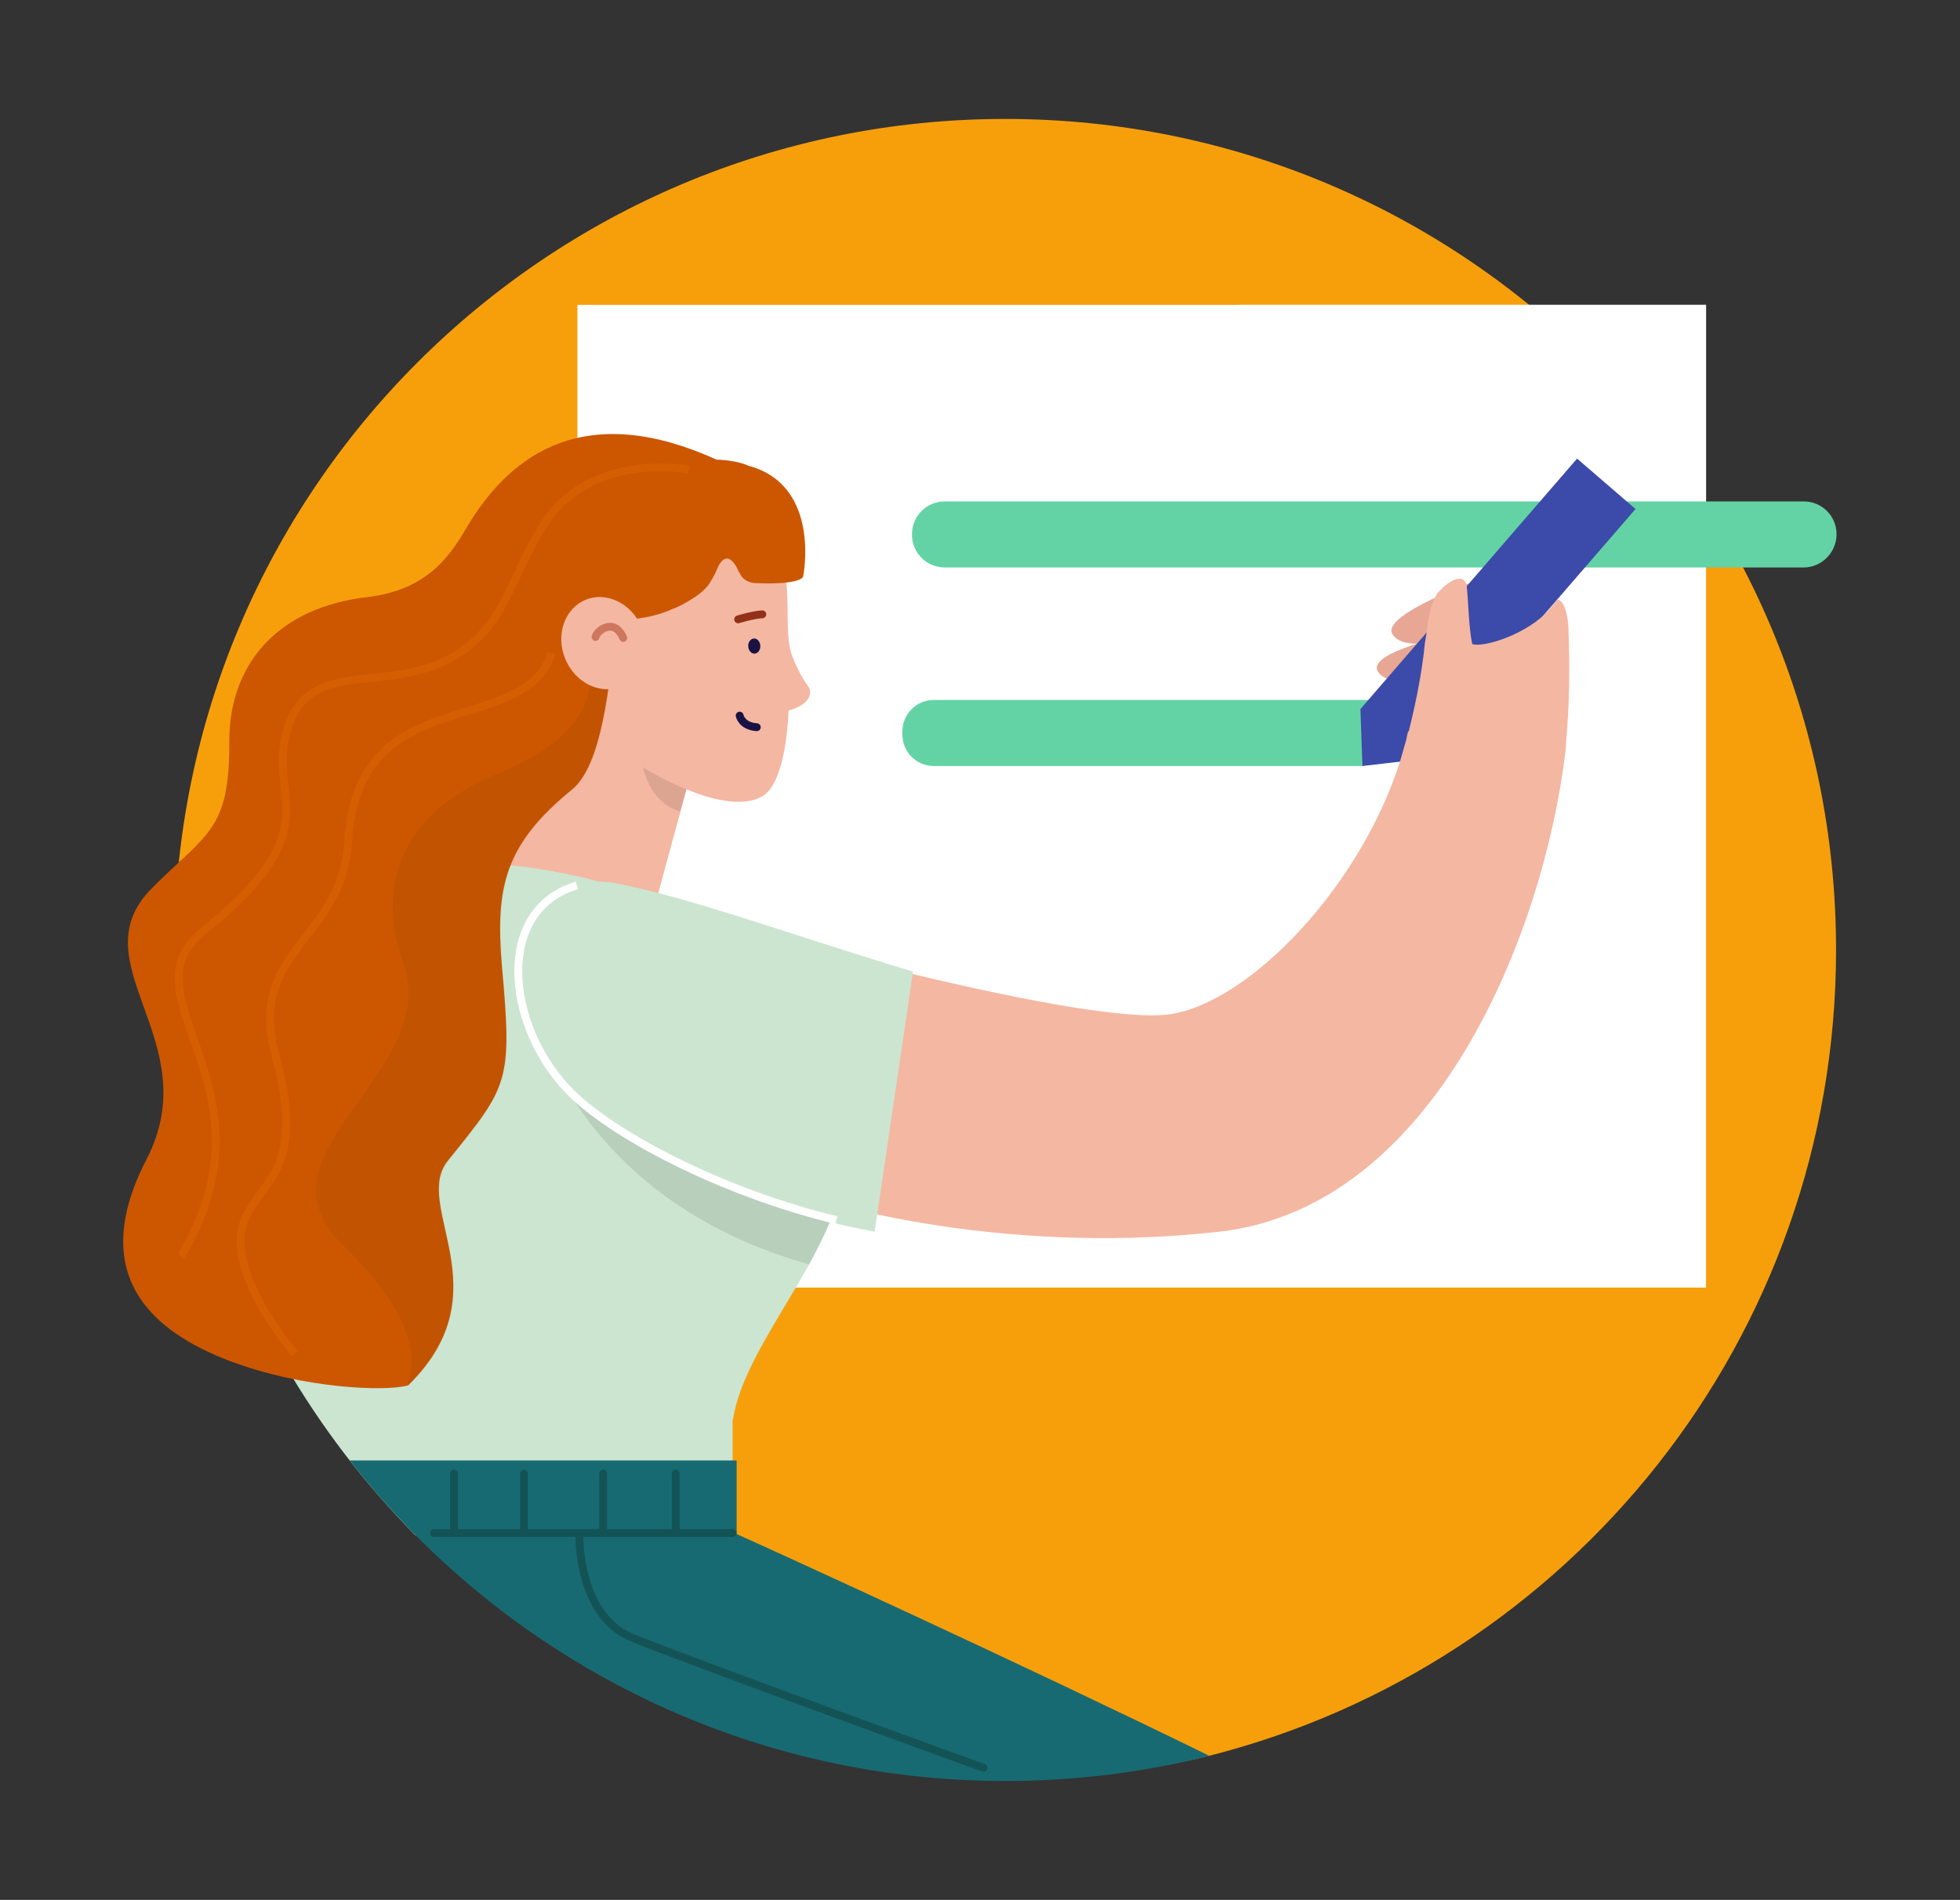
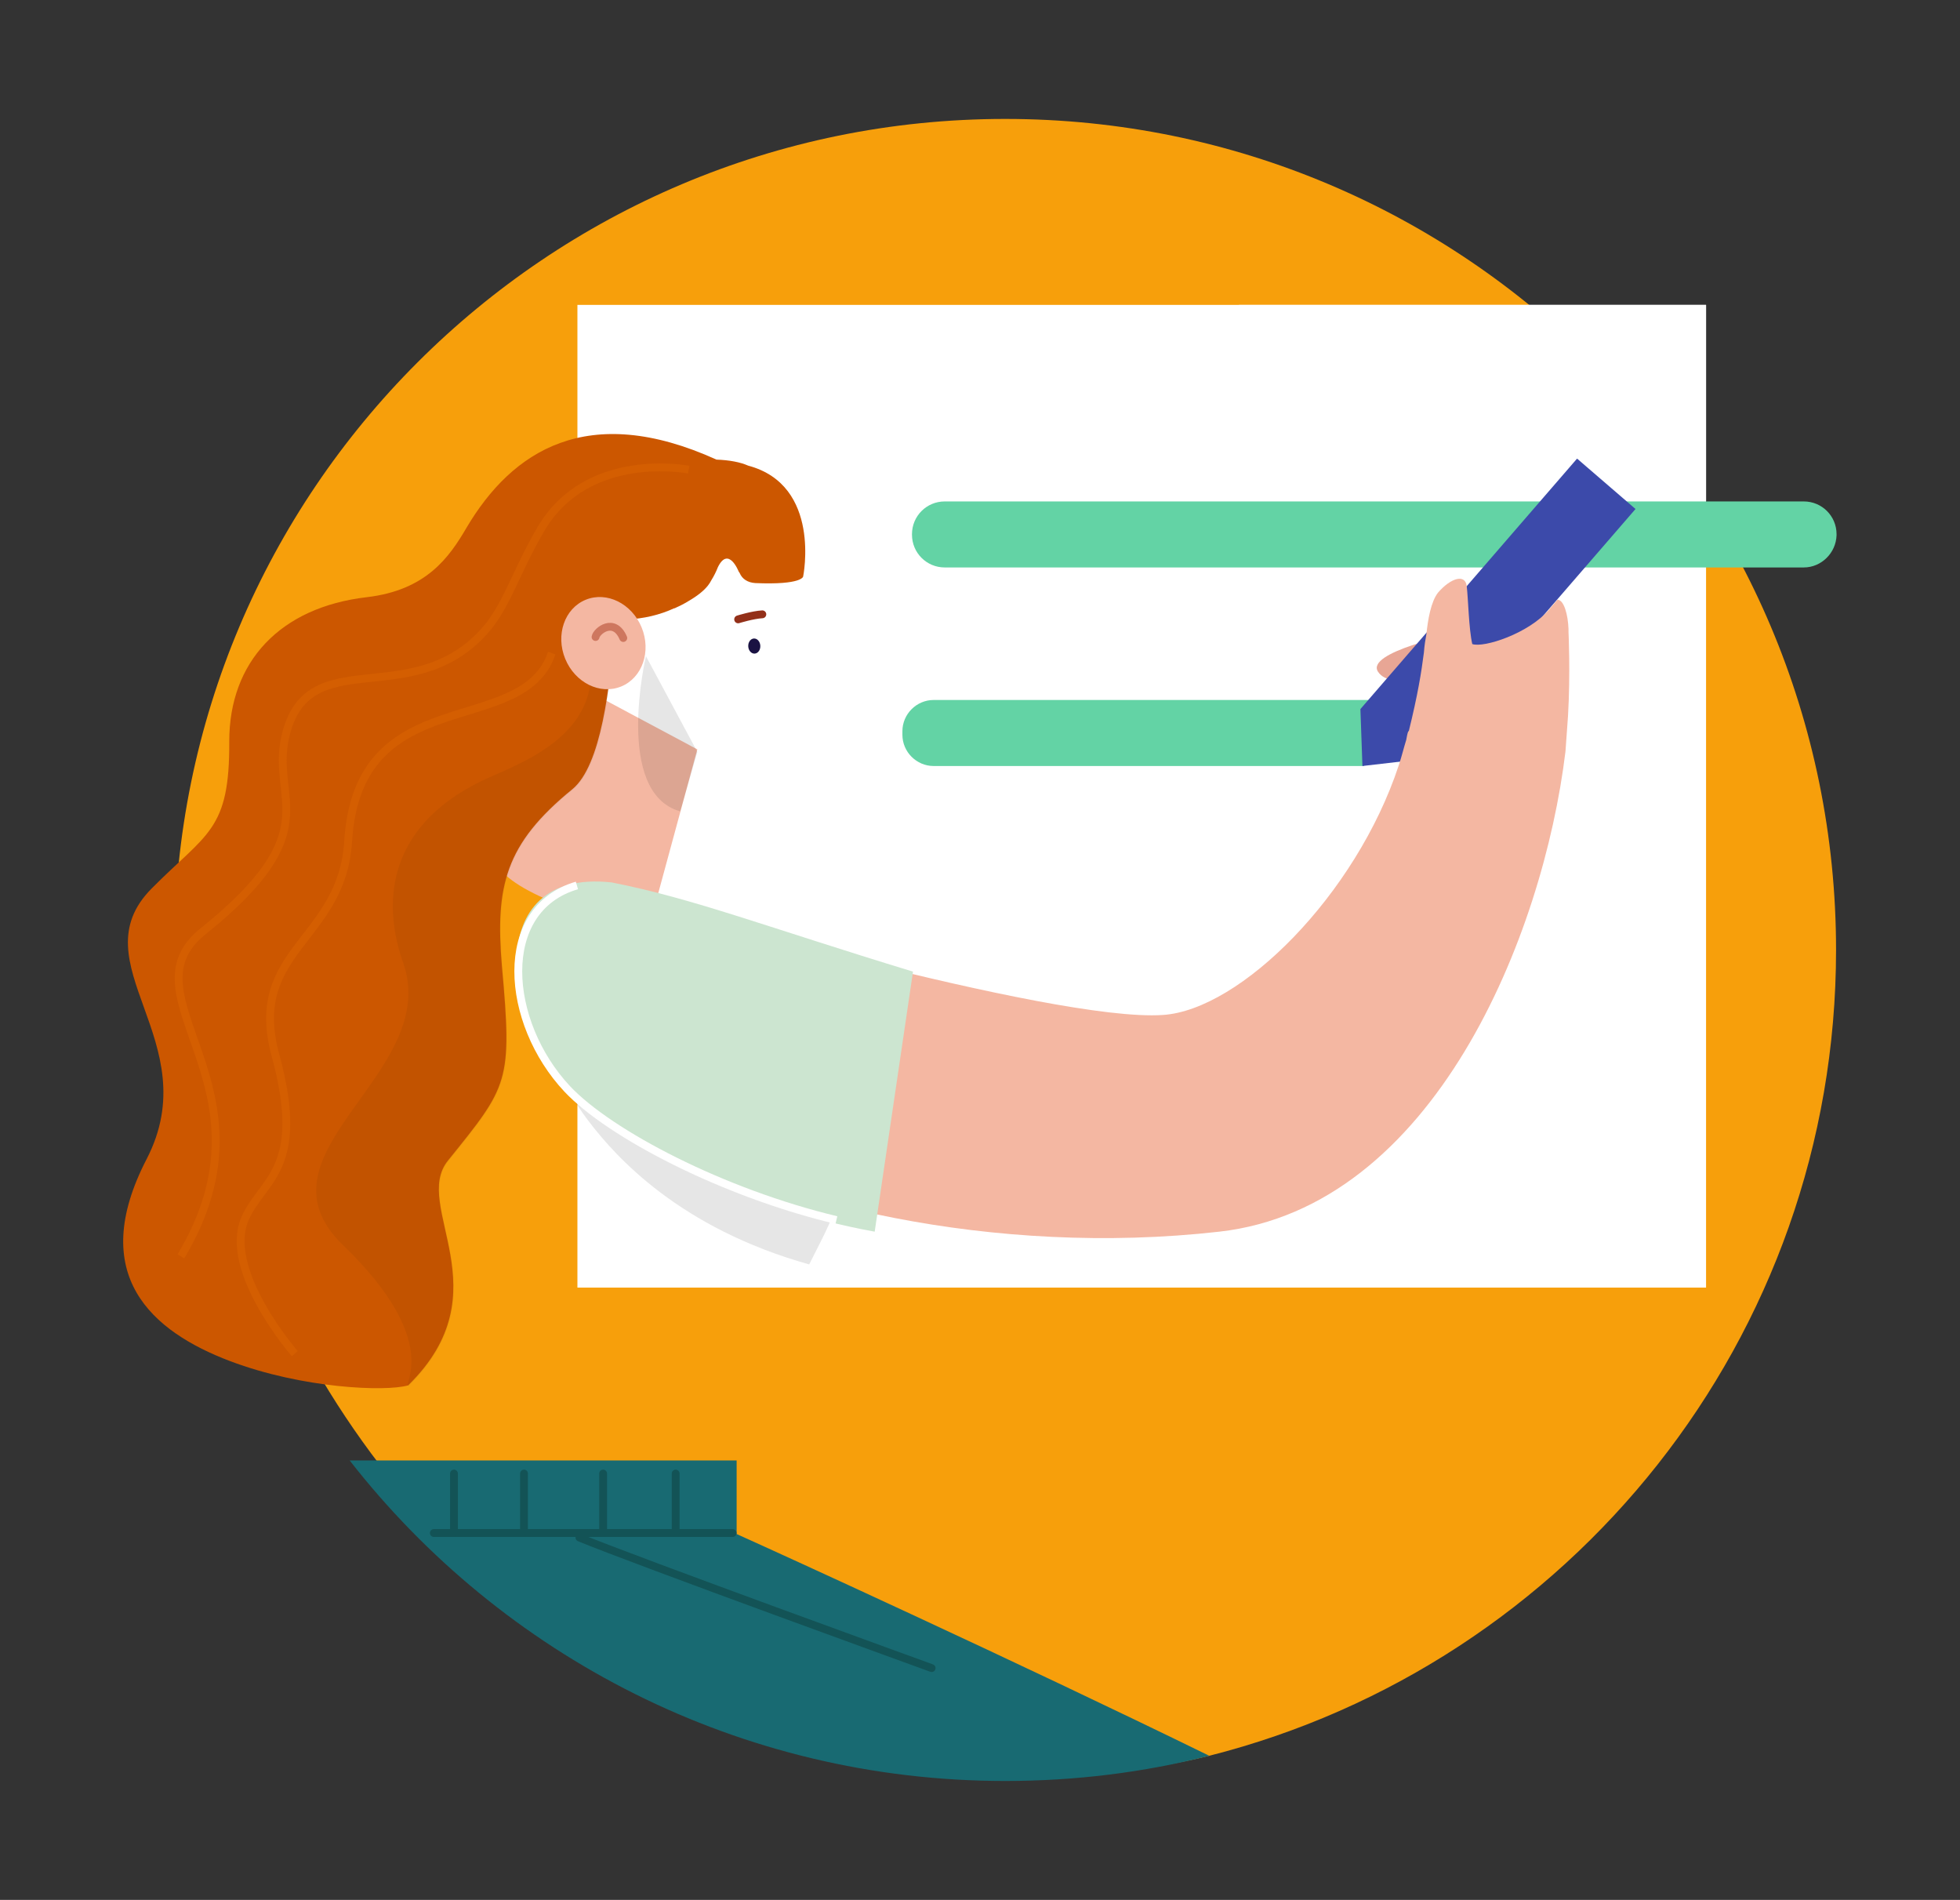
<svg xmlns="http://www.w3.org/2000/svg" version="1.1" id="Layer_1" x="0px" y="0px" viewBox="0 0 389 377" style="enable-background:new 0 0 389 377;" xml:space="preserve">
  <rect x="0" y="0" width="389" height="377" fill="#333333" stroke="none" />
  <style type="text/css">
	.st0{fill:#F79F0B;}
	.st1{fill:#FFFFFF;}
	.st2{fill:#F4B7A2;}
	.st3{opacity:0.1;enable-background:new    ;}
	.st4{fill:#CCE5D0;}
	.st5{fill:#186A72;}
	.st6{fill:none;stroke:#135356;stroke-width:1.556;stroke-linecap:round;stroke-linejoin:round;stroke-miterlimit:8.894;}
	.st7{fill:none;}
	.st8{fill:#1A1243;}
	.st9{fill:none;stroke:#933019;stroke-width:1.556;stroke-linecap:round;stroke-miterlimit:8.894;}
	.st10{fill:#CC5700;}
	.st11{opacity:5.000000e-02;enable-background:new    ;}
	.st12{fill:none;stroke:#CE775F;stroke-width:1.556;stroke-linecap:round;stroke-miterlimit:8.894;}
	.st13{fill:none;stroke:#1A1243;stroke-width:1.556;stroke-linecap:round;stroke-miterlimit:8.894;}
	.st14{opacity:0.2;fill:none;stroke:#F77A07;stroke-width:1.556;stroke-miterlimit:8.894;enable-background:new    ;}
	.st15{fill:#63D3A5;}
	.st16{fill:#E8A695;}
	.st17{fill:#3C4AAA;}
	.st18{fill:none;stroke:#FFFFFF;stroke-width:1.556;stroke-linejoin:round;stroke-miterlimit:8.894;}
</style>
  <path class="st0" d="M199.5,352.6c-69,0-123.2-43.2-147.8-103.3c-7.9-19.2-17.1-38.7-17.1-60.8c-0.1-91,73.8-164.9,164.9-164.9  s164.9,73.8,164.9,164.9c0,77.1-52.9,141.8-124.4,159.9C227.1,351.6,213.5,352.6,199.5,352.6z" />
  <rect x="114.6" y="60.5" class="st1" width="224" height="195" />
  <path class="st2" d="M138.4,148.7l-9,33.1c-5.8,3.2-26-3.8-30-9.2l8.3-40.3L138.4,148.7z" />
  <path class="st3" d="M138.4,149.2L135,161c-13.2-3.7-6.8-30.8-6.8-30.8L138.4,149.2z" />
  <g>
-     <path class="st4" d="M145.5,281.6c2.2-15,21.4-34.2,21.4-48.9c0-4.6-19.8-51.7-51.7-58.7c-30.9-6.8-39.1-0.7-51.6,31.5   c-6.1,15.7-6.7,42.4-7.1,65.2c7.2,12.4,15.9,23.8,26,34l62.9-0.2V281.6z" />
-   </g>
+     </g>
  <path class="st3" d="M160.6,250.9c-25.7-7.2-38.3-21.3-43.6-28.2c-14.8-19.2-13.8-46.2,12.4-40.8c15.9,4.7,8.1,47.6,35.9,59.1  C164.4,243.6,162.4,247.3,160.6,250.9z" />
  <g>
    <path class="st5" d="M146.2,289.8H69.4c30.2,38.7,77.3,63.6,130.1,63.6c14,0,27.5-1.7,40.5-5c-38-18.6-85.1-40.1-93.8-44   L146.2,289.8L146.2,289.8z" />
  </g>
  <line class="st6" x1="86.1" y1="304.2" x2="145.4" y2="304.2" />
-   <path class="st6" d="M115,305.1c0,0-0.2,15.4,10.3,19.8c10.6,4.4,69.9,25.9,69.9,25.9" />
+   <path class="st6" d="M115,305.1c10.6,4.4,69.9,25.9,69.9,25.9" />
  <g>
    <line class="st6" x1="134.1" y1="292.4" x2="134.1" y2="303.9" />
    <line class="st6" x1="119.7" y1="292.4" x2="119.7" y2="303.9" />
    <line class="st6" x1="104" y1="292.4" x2="104" y2="303.9" />
    <line class="st6" x1="90.1" y1="292.4" x2="90.1" y2="303.9" />
  </g>
  <circle class="st7" cx="199.5" cy="188.5" r="164.9" />
  <circle class="st7" cx="199.5" cy="188.5" r="164.9" />
  <rect x="245.9" y="60.5" class="st1" width="92.7" height="38.9" />
  <g>
    <g>
      <g>
        <g>
-           <path class="st2" d="M139.9,103.3c0,0,11.5-0.8,14.2,4.5c3.6,7.2,1.2,17.3,3.1,22.3c1,2.6,2.3,4.9,3,5.8      c1.8,2.2-0.8,4.4-3.7,5.1c0,0-0.3,14.2-5.2,17c-7.9,4.6-25.9-6.4-30.1-10.2c-4.2-3.8-5.8-18.3,0.8-30.1      C125.2,111.7,126.6,104.1,139.9,103.3z" />
          <g>
            <ellipse transform="matrix(0.999 -4.456928e-02 4.456928e-02 0.999 -5.563 6.798)" class="st8" cx="149.7" cy="128.2" rx="1.2" ry="1.5" />
            <path class="st9" d="M146.5,122.9c0,0,2.9-0.9,4.8-1" />
          </g>
          <path class="st10" d="M148.5,92.4L148.5,92.4c-1.6-0.7-3.7-1.1-6.3-1.2c-25.6-11.6-40.6-1.7-49.6,13.5      c-3.4,5.8-7.9,12.4-19.8,13.8c-17.2,2-27.3,12.8-27.3,28.6c0.1,17.8-4.4,18.1-15.4,29.2c-14.8,14.9,11.1,30.3-1,53.7      c-11.9,23,1,34.2,16.6,40.1c14.3,5.4,30.8,6.1,35.3,4.8c19.1-18.7,0.6-35.6,7.9-44.6c12-14.9,12.8-15.5,10.7-38.7      c-1.3-15.7,0.6-24.1,14-35c5.7-4.7,7.5-20.2,8.5-33.1c0.7-0.4,1.5-0.6,2.3-0.6c3.3-0.1,6.6-0.9,9.4-2.2c0,0,0,0,0.1,0l0,0      c0.9-0.4,1.9-0.9,2.7-1.4c1.9-1.1,3.1-2.1,3.9-3.1c0.3-0.4,0.5-0.7,0.7-1.1c0.5-0.8,0.9-1.6,1.3-2.6c2.1-4.2,4.1,0.9,4.1,0.9      l0,0l0,0l0.2,0.3l0,0c0.5,1.2,1.6,1.9,3.1,2c9.3,0.4,9.5-1.3,9.5-1.3S163.1,96.3,148.5,92.4z" />
          <path class="st11" d="M117.3,134.5c-0.9,12.8-15.3,17.4-21.8,20.5C75.9,164.6,76.2,180.3,80,191c7.8,22.1-31,37.7-11.9,56.1      c20,19.3,11.5,27.9,13,27.9c19.1-18.7,0.6-35.6,7.9-44.6c12-14.9,12.8-15.5,10.7-38.7c-1.3-15.7,0.6-24.1,14-35      c4.2-3.4,6.3-12.8,7.5-22.6C122.7,121.9,129.1,121.4,117.3,134.5z" />
          <ellipse transform="matrix(0.925 -0.379 0.379 0.925 -39.452 54.898)" class="st2" cx="119.8" cy="127.7" rx="8.2" ry="9.3" />
          <path class="st12" d="M118.2,126.4c0.2-1.2,3.7-4,5.5,0.2" />
-           <path class="st13" d="M150.2,144.3c-3-0.2-3.4-2.3-3.4-2.3" />
        </g>
      </g>
    </g>
    <path class="st14" d="M35.9,249.3c20.2-33.7-12-51.4,4.4-64.5c24.8-19.9,13.5-25.9,16.3-38.5c4.3-19.2,24.8-4.9,39.4-20.9   c4.5-4.9,6.2-11.6,11.4-20.5c9.3-15.7,29.3-11.7,29.3-11.7" />
    <path class="st14" d="M109.5,129.6c-5.8,17.2-38.4,5.2-40.4,37.3c-1.2,19.8-20.2,21.6-14.4,42.6c6.2,22.8-2.8,24.6-6.1,32.4   c-4.4,10.3,9.9,26.7,9.9,26.7" />
  </g>
  <g>
    <path class="st15" d="M270.7,152h-85.4c-3.4,0-6.2-2.8-6.2-6.2v-0.7c0-3.4,2.8-6.2,6.2-6.2H275L270.7,152z" />
    <g>
-       <path class="st16" d="M294.1,114.8c0,0-20.4,7.2-17.7,11.1c2.6,4,13.4,0.2,13.4,0.2l2.5-7.9L294.1,114.8z" />
      <path class="st16" d="M289,125.7c0,0-18.1,3.7-15.5,7.6c2.6,4,13.4,0.2,13.4,0.2l2.5-7.9L289,125.7z" />
    </g>
    <path class="st15" d="M358,112.6H187.5c-3.6,0-6.5-2.9-6.5-6.5V106c0-3.6,2.9-6.5,6.5-6.5H358c3.6,0,6.5,2.9,6.5,6.5v0.2   C364.4,109.7,361.5,112.6,358,112.6z" />
    <polygon class="st17" points="313,91 270,140.7 270.4,152 281.6,150.7 324.6,101  " />
    <path class="st2" d="M311.2,142.1c0.5-8.5,0.1-16.7,0.1-16.7l0,0c0-0.2,0-0.4,0-0.6c-0.1-2.8-0.9-5.8-2.2-5.8c0,0-1,1.2-1.7,2   c-4,4.7-12.9,7.6-15.2,6.8c-0.7-3.1-0.8-9-1.1-11.5c-0.3-2.5-3.2-1.6-5.7,1.3c-1.4,1.8-2,5.3-2.3,8.2c-0.2,1.1-0.4,2.3-0.5,3.7   c-0.5,3.9-1.2,8.3-3,15.6h-0.1c-0.2,0.5-0.3,1.2-0.4,1.7c-0.5,1.6-0.9,3.3-1.5,5.1c-8.5,25.7-31.4,48.5-46.8,49.5   c-22,1.5-101.8-22-101.8-22c-34.5,8.5-1.9,43.9,0.8,45.5c22.9,13.7,67.2,24.6,112.2,19.5c42.6-4.8,64.3-58.8,68.7-95.3   C310.8,147.7,311.1,143.6,311.2,142.1z" />
    <path class="st4" d="M173.6,244.4c-26.3-4.7-51-17.7-60.7-27.5c-12.4-12.4-18.1-44.7,8.5-41.8c16.3,3.2,30.9,8.9,59.8,17.7   L173.6,244.4z" />
    <path class="st18" d="M166,242.1c-22.6-5.4-45-17.1-53.4-26c-12.4-13.2-14.2-35.7,1.9-40.4" />
  </g>
</svg>